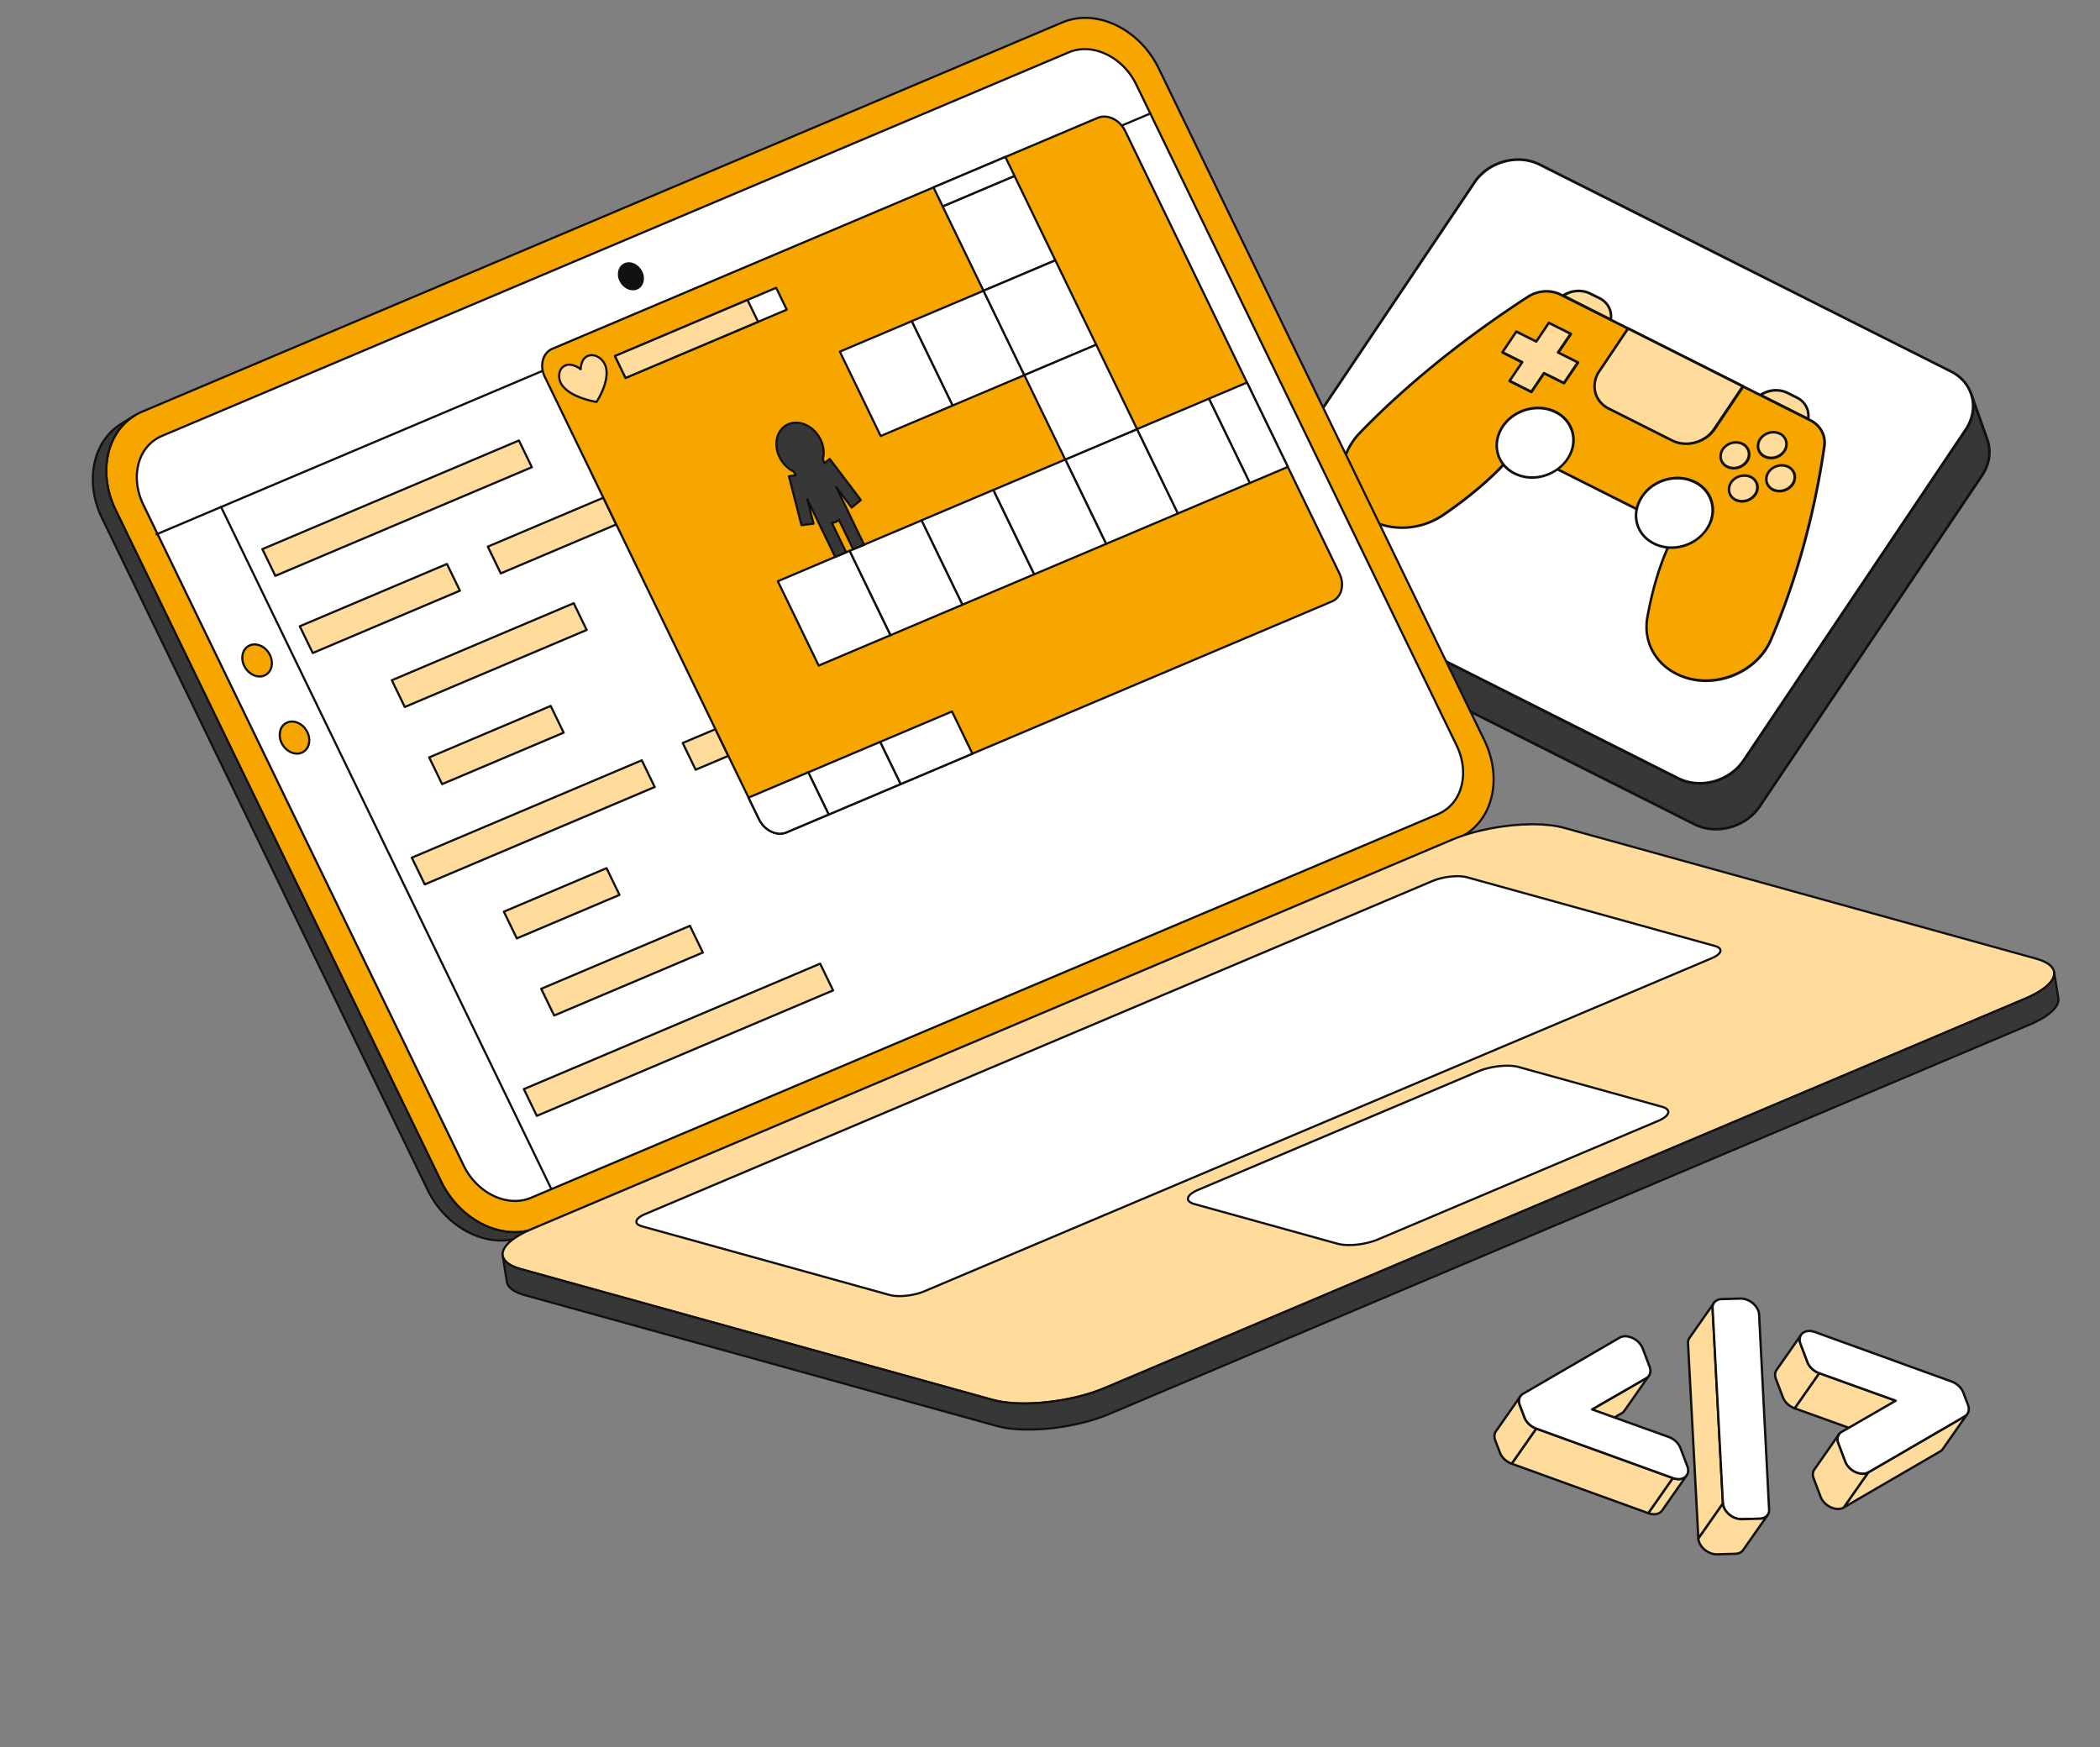
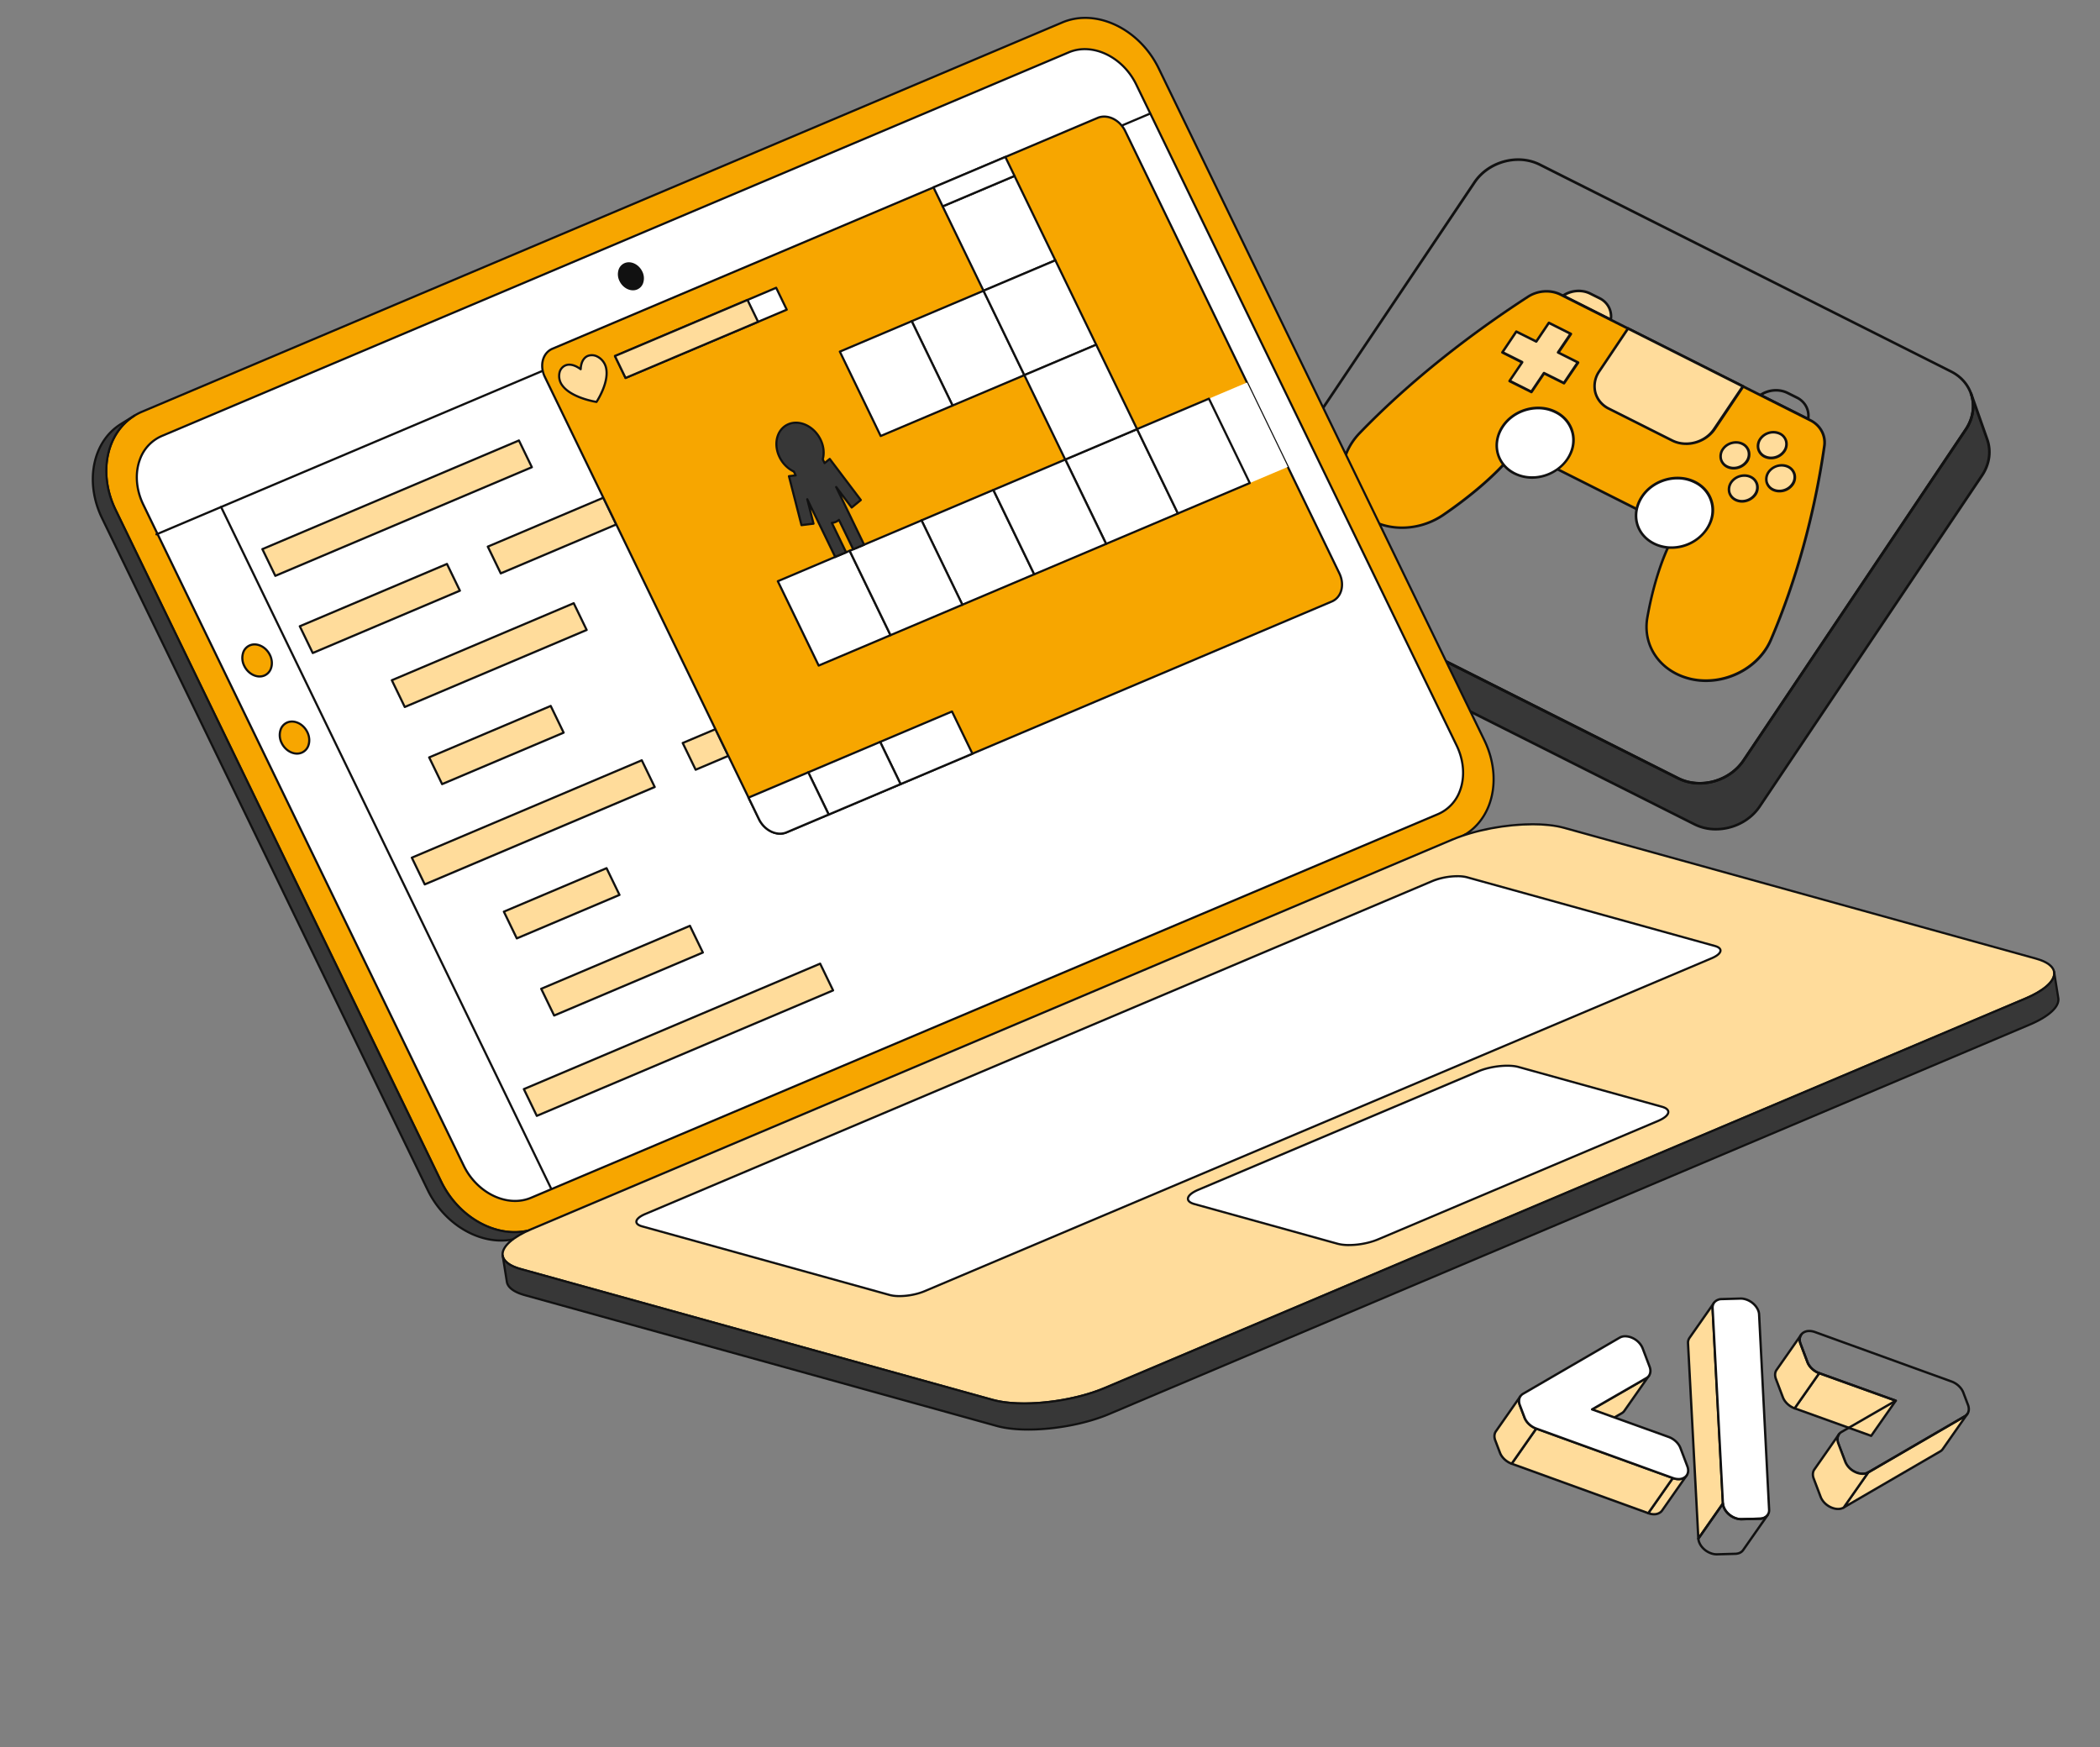
<svg xmlns="http://www.w3.org/2000/svg" width="125" height="104" fill="none">
  <rect width="100%" height="100%" fill="#808080" stroke="none" />
  <g clip-path="url(#a)">
    <path fill="#373737" d="m118.286 26.16-.965-2.736c.237.67.15 1.451-.316 2.145l-13.224 19.703c-.839 1.247-2.579 1.72-3.9 1.057L75.403 34.01a2.32 2.32 0 0 1-1.179-1.31l.965 2.738a2.32 2.32 0 0 0 1.179 1.309l24.478 12.32c1.313.663 3.061.19 3.9-1.057l13.224-19.695c.466-.694.553-1.475.316-2.153Z" />
    <path fill="#111" d="M102.135 49.439a2.85 2.85 0 0 1-1.321-.308L76.335 36.819a2.41 2.41 0 0 1-1.218-1.357l-.965-2.737c-.015-.04.008-.087.048-.103.04-.015.087.008.103.048.19.544.593.994 1.139 1.262L99.92 46.26c1.281.647 2.982.181 3.797-1.033l13.224-19.695c.435-.647.545-1.397.308-2.075-.016-.04.008-.087.047-.102.04-.016.087.007.103.047l.965 2.737c.253.726.135 1.53-.324 2.216L104.808 48.05c-.593.884-1.637 1.389-2.673 1.389ZM74.579 33.466l.689 1.949c.19.544.593.993 1.138 1.262l24.479 12.32c1.281.647 2.982.181 3.796-1.033l13.224-19.695c.435-.647.546-1.397.309-2.075l-.688-1.94a2.597 2.597 0 0 1-.451 1.364l-13.232 19.695c-.854 1.278-2.649 1.76-3.994 1.081L75.37 34.082a2.542 2.542 0 0 1-.79-.616Z" />
-     <path fill="#fff" d="M116.143 22.122c1.313.662 1.7 2.208.87 3.455l-13.232 19.695c-.838 1.246-2.578 1.72-3.9 1.057l-24.478-12.32c-1.313-.663-1.7-2.21-.87-3.455l13.232-19.696c.838-1.246 2.579-1.719 3.9-1.056l24.478 12.32Z" />
    <path fill="#111" d="M101.171 46.708a2.85 2.85 0 0 1-1.32-.308L75.37 34.08c-.648-.323-1.099-.867-1.273-1.53-.182-.678-.047-1.404.38-2.035l13.224-19.703c.854-1.278 2.65-1.76 3.994-1.08l24.479 12.32c.648.323 1.099.867 1.273 1.53.182.678.047 1.404-.38 2.035l-13.224 19.695c-.593.883-1.637 1.396-2.673 1.396ZM90.375 9.581c-.98 0-1.977.482-2.539 1.318L74.605 30.602c-.396.591-.523 1.27-.356 1.909a2.231 2.231 0 0 0 1.194 1.427l24.478 12.32c1.282.647 2.982.182 3.797-1.033l13.224-19.695c.395-.592.522-1.27.356-1.909-.166-.615-.586-1.128-1.195-1.435L91.625 9.873a2.768 2.768 0 0 0-1.25-.292Z" />
    <path fill="#FFDC9B" d="m95.208 17.753-.554-.276c-.514-.26-1.147-.19-1.621.134l2.847 1.428a1.19 1.19 0 0 0-.672-1.286Z" />
    <path fill="#111" d="M95.882 19.11c-.015 0-.023 0-.04-.008l-2.846-1.428c-.024-.016-.04-.04-.04-.063 0-.032.008-.055.032-.07.514-.348 1.178-.395 1.7-.135l.554.276c.53.268.806.805.712 1.365-.008.023-.016.047-.04.055-.008.008-.024.008-.032.008Zm-2.68-1.515 2.617 1.318a1.12 1.12 0 0 0-.64-1.089l-.554-.276c-.435-.22-.98-.197-1.424.047Z" />
-     <path fill="#FFDC9B" d="m106.96 23.66-.554-.277c-.514-.26-1.147-.19-1.621.134l2.847 1.428c.087-.513-.158-1.026-.672-1.286Z" />
    <path fill="#111" d="M107.63 25.026c-.015 0-.023 0-.039-.008l-2.847-1.428c-.024-.016-.04-.04-.04-.063 0-.031.008-.055.032-.07.514-.348 1.178-.395 1.7-.135l.554.276c.53.268.807.805.712 1.365-.008.023-.016.047-.04.055-.008.008-.024.008-.032.008Zm-2.681-1.515 2.618 1.318a1.12 1.12 0 0 0-.64-1.089l-.554-.276c-.435-.22-.981-.197-1.424.047Z" />
    <path fill="#F7A600" d="m107.767 25.018-14.869-7.485c-.593-.3-1.36-.253-1.953.134-3.393 2.2-6.953 4.945-9.99 8.092-1.392 1.436-1.384 3.518.008 4.749.222.197.467.363.736.497 1.265.639 2.926.528 4.223-.355 1.29-.884 2.618-1.949 3.583-2.99.933-.915 2.175-.323 3.203.268l4.73 2.383c.91.41 2.412.977 1.858 2.279-.569 1.246-.98 2.768-1.225 4.172-.246 1.412.466 2.714 1.732 3.353.261.134.553.236.862.307 1.93.442 4.026-.591 4.777-2.342 1.653-3.85 2.649-7.88 3.179-11.524.072-.639-.253-1.238-.854-1.538Z" />
    <path fill="#111" d="M101.552 40.603a3.985 3.985 0 0 1-1.795-.418c-1.329-.67-2.025-2.02-1.772-3.439.277-1.554.712-3.045 1.234-4.196.49-1.152-.751-1.704-1.66-2.098-.056-.024-.104-.048-.16-.071l-4.729-2.382c-1.115-.647-2.254-1.128-3.116-.284-.886.954-2.167 2.027-3.59 2.997-1.298.884-2.982 1.025-4.303.363a3.478 3.478 0 0 1-.752-.505 3.142 3.142 0 0 1-1.075-2.24c-.04-.946.34-1.877 1.06-2.619 2.752-2.847 6.216-5.647 10.005-8.1.617-.402 1.415-.458 2.032-.142l14.869 7.485c.625.316.973.954.87 1.625-.585 4.07-1.692 8.061-3.187 11.54-.633 1.498-2.262 2.484-3.931 2.484ZM90.638 27.107c.672 0 1.392.348 2.103.758l4.722 2.374.15.07c.918.403 2.294 1.018 1.74 2.312-.521 1.136-.956 2.61-1.225 4.157-.238 1.348.427 2.634 1.692 3.265.261.134.546.229.838.3 1.891.426 3.947-.584 4.683-2.296 1.487-3.47 2.586-7.445 3.171-11.5.087-.599-.221-1.175-.791-1.459l-14.869-7.485c-.57-.284-1.313-.237-1.874.134-3.78 2.453-7.237 5.245-9.981 8.085-.689.71-1.052 1.601-1.013 2.508.032.82.396 1.578 1.02 2.13.214.189.451.355.72.48 1.266.64 2.895.506 4.144-.354 1.416-.97 2.682-2.027 3.568-2.982.371-.355.775-.497 1.202-.497Z" />
    <path fill="#fff" d="M92.596 24.53c-1.068-.537-2.475-.15-3.148.85-.506.758-.458 1.65.056 2.28.166.206.387.387.648.513.807.41 1.82.284 2.555-.244.23-.166.435-.371.593-.608.672-1.002.356-2.256-.704-2.792Z" />
    <path fill="#111" d="M91.197 28.503a2.43 2.43 0 0 1-1.083-.253 1.964 1.964 0 0 1-.673-.536c-.545-.67-.57-1.601-.055-2.374.696-1.041 2.16-1.436 3.25-.883.53.268.894.71 1.037 1.246.15.552.04 1.143-.309 1.656a2.464 2.464 0 0 1-.617.631 2.644 2.644 0 0 1-1.55.513Zm.356-4.133c-.79 0-1.59.386-2.04 1.065-.475.71-.46 1.561.047 2.184.166.206.38.371.625.497.767.387 1.732.292 2.475-.236.23-.166.427-.363.578-.592.316-.473.419-1.017.284-1.53a1.8 1.8 0 0 0-.957-1.151 2.192 2.192 0 0 0-1.012-.237Z" />
    <path fill="#fff" d="M100.894 28.709c-1.068-.537-2.476-.15-3.148.852a2.058 2.058 0 0 0-.316.749c-.166.812.205 1.633 1.02 2.043.261.134.546.205.838.236.878.071 1.804-.33 2.31-1.088.672-1.01.356-2.256-.704-2.792Z" />
    <path fill="#111" d="M99.492 32.675c-.071 0-.142 0-.214-.008a2.349 2.349 0 0 1-.87-.245c-.822-.418-1.241-1.246-1.06-2.13.056-.275.167-.536.333-.78.696-1.041 2.159-1.436 3.25-.884.53.269.894.71 1.037 1.247.15.552.039 1.143-.309 1.656a2.626 2.626 0 0 1-2.167 1.144Zm.356-4.133c-.791 0-1.59.386-2.04 1.064-.15.23-.254.474-.31.726-.165.805.222 1.578.982 1.956.245.127.522.198.806.229.878.071 1.764-.34 2.239-1.057.316-.473.419-1.017.284-1.53a1.796 1.796 0 0 0-.957-1.152 2.21 2.21 0 0 0-1.004-.236Z" />
    <path fill="#FFDC9B" d="m92.74 20.98.752-1.12-1.305-.655-.752 1.112-1.186-.591-.83 1.238 1.186.6-.752 1.112 1.306.662.75-1.12 1.18.592.838-1.239-1.187-.591Z" />
    <path fill="#111" d="M91.16 23.415c-.017 0-.025 0-.032-.008l-1.305-.654c-.024-.008-.032-.032-.04-.048-.008-.015 0-.047.008-.063l.704-1.04-1.1-.553c-.023-.008-.031-.032-.04-.047-.007-.016 0-.048.009-.063l.83-1.239c.024-.031.063-.047.103-.023l1.123.56.712-1.057c.024-.032.063-.048.103-.024l1.305.655c.023.008.031.031.04.047.007.016 0 .047-.009.063l-.704 1.041 1.1.552c.023.008.031.032.04.048.007.015 0 .047-.009.063l-.838 1.23c-.024.032-.063.047-.103.024l-1.123-.56-.712 1.057c-.015.023-.04.04-.063.04Zm-1.195-.773 1.162.584.712-1.057c.024-.032.064-.047.103-.024l1.123.56.744-1.104-1.1-.552c-.023-.008-.031-.032-.04-.047-.007-.016 0-.048.009-.063l.704-1.042-1.163-.583-.712 1.057c-.024.031-.063.047-.103.023l-1.123-.56-.743 1.105 1.1.552c.023.008.03.031.039.047.007.016 0 .047-.008.063l-.704 1.041Z" />
    <path fill="#FFDC9B" d="M105.949 25.821c-.395-.197-.917-.055-1.17.316a.699.699 0 0 0 .261 1.041c.395.197.917.055 1.17-.316.245-.378.135-.843-.261-1.04Z" />
    <path fill="#111" d="M105.42 27.344a.962.962 0 0 1-.42-.095.783.783 0 0 1-.411-.496.808.808 0 0 1 .119-.655c.277-.41.846-.56 1.273-.347a.777.777 0 0 1 .411.497.807.807 0 0 1-.118.654 1.03 1.03 0 0 1-.854.442Zm.142-1.538a.875.875 0 0 0-.72.37.681.681 0 0 0-.103.53.635.635 0 0 0 .333.394c.363.181.838.047 1.067-.292a.642.642 0 0 0 .103-.529.607.607 0 0 0-.332-.394.895.895 0 0 0-.348-.079Z" />
    <path fill="#FFDC9B" d="M104.213 28.394c-.395-.198-.917-.056-1.17.315a.699.699 0 0 0 .261 1.041c.395.197.917.055 1.17-.315a.698.698 0 0 0-.261-1.041Z" />
    <path fill="#111" d="M103.695 29.924a.954.954 0 0 1-.419-.095.781.781 0 0 1-.412-.496.808.808 0 0 1 .119-.655c.277-.41.846-.56 1.273-.347a.781.781 0 0 1 .412.497.812.812 0 0 1-.119.655c-.198.276-.53.441-.854.441Zm.134-1.538a.876.876 0 0 0-.72.37.677.677 0 0 0-.102.53.63.63 0 0 0 .332.394c.364.181.838.047 1.068-.292a.645.645 0 0 0 .102-.529.607.607 0 0 0-.332-.394.75.75 0 0 0-.348-.079Z" />
    <path fill="#FFDC9B" d="M106.44 27.794c-.395-.197-.917-.055-1.171.316a.7.7 0 0 0 .261 1.04c.396.206.918.056 1.171-.315.253-.379.134-.844-.261-1.041Z" />
    <path fill="#111" d="M105.918 29.315a.962.962 0 0 1-.42-.094.783.783 0 0 1-.411-.497.813.813 0 0 1 .119-.655c.277-.402.846-.56 1.273-.347a.777.777 0 0 1 .411.497.807.807 0 0 1-.118.654 1.03 1.03 0 0 1-.854.442Zm.134-1.538a.876.876 0 0 0-.72.37.676.676 0 0 0-.102.53.63.63 0 0 0 .332.394c.364.181.838.047 1.067-.292a.642.642 0 0 0 .103-.529.607.607 0 0 0-.332-.394.834.834 0 0 0-.348-.079Z" />
    <path fill="#FFDC9B" d="M103.715 26.42c-.395-.196-.917-.054-1.17.316a.699.699 0 0 0 .261 1.042c.395.197.917.055 1.17-.316.254-.378.135-.844-.261-1.041Z" />
    <path fill="#111" d="M103.197 27.951a.954.954 0 0 1-.419-.094.782.782 0 0 1-.412-.497.813.813 0 0 1 .119-.655c.277-.41.846-.56 1.273-.347a.782.782 0 0 1 .412.497.811.811 0 0 1-.119.655 1.05 1.05 0 0 1-.854.441Zm.134-1.538a.876.876 0 0 0-.72.371.676.676 0 0 0-.102.529.611.611 0 0 0 .332.394c.364.181.838.047 1.068-.292a.645.645 0 0 0 .102-.528.607.607 0 0 0-.332-.395.728.728 0 0 0-.348-.079Z" />
    <path fill="#FFDC9B" d="m103.759 23-6.85-3.447-1.708 2.547c-.537.805-.284 1.799.562 2.225l3.78 1.9c.847.426 1.97.119 2.508-.678L103.759 23Z" />
    <path fill="#111" d="M100.371 26.492c-.3 0-.593-.063-.862-.197l-3.78-1.901a1.574 1.574 0 0 1-.839-1.002 1.62 1.62 0 0 1 .245-1.333l1.709-2.547c.023-.032.063-.048.103-.024l6.849 3.447c.023.008.031.031.039.047s0 .047-.008.063l-1.708 2.548c-.395.568-1.076.9-1.748.9Zm-3.44-6.838-1.67 2.484a1.48 1.48 0 0 0-.228 1.207c.102.387.371.71.75.907l3.781 1.9c.807.411 1.891.12 2.405-.654l1.661-2.469-6.7-3.375Z" />
  </g>
  <path fill="#F7A600" d="M63.238 1.334c2.02-.854 4.588.374 5.737 2.744l19.381 39.99c1.148 2.368.443 4.982-1.578 5.837L31.994 73.082c-2.02.854-4.589-.375-5.737-2.744L6.876 30.348c-1.149-2.37-.442-4.983 1.577-5.837L63.238 1.334Z" />
  <path fill="#111" d="M30.633 73.416c-1.723 0-3.525-1.17-4.435-3.05L6.816 30.376c-.627-1.294-.73-2.72-.28-3.91.35-.931 1.022-1.646 1.891-2.014L63.211 1.276c2.048-.867 4.659.378 5.82 2.774l19.381 39.99c.628 1.294.73 2.72.281 3.91-.35.931-1.022 1.646-1.891 2.014L32.017 73.14a3.536 3.536 0 0 1-1.384.275ZM64.597 1.128a3.412 3.412 0 0 0-1.335.265L8.477 24.57c-.836.354-1.483 1.043-1.822 1.941-.436 1.158-.335 2.546.277 3.81l19.381 39.99c1.132 2.335 3.669 3.552 5.654 2.712l54.785-23.177c.836-.353 1.483-1.043 1.822-1.941.436-1.158.335-2.546-.277-3.81L68.916 4.105c-.89-1.833-2.644-2.978-4.319-2.978Z" />
  <path fill="#fff" d="M63.623 3.114 9.634 25.954c-1.412.597-1.907 2.425-1.104 4.084L27.6 69.385c.803 1.657 2.6 2.515 4.013 1.918l53.989-22.84c1.413-.598 1.907-2.426 1.104-4.083L67.636 5.033c-.804-1.658-2.6-2.517-4.013-1.919" />
  <path fill="#111" d="M30.66 71.556c-1.212 0-2.48-.822-3.12-2.143L8.47 30.066c-.44-.91-.512-1.913-.197-2.75a2.447 2.447 0 0 1 1.334-1.42l53.989-22.84c1.441-.61 3.279.265 4.096 1.95l19.07 39.347c.44.91.513 1.912.197 2.749a2.45 2.45 0 0 1-1.334 1.42l-53.989 22.84c-.309.13-.64.196-.976.194ZM63.646 3.173 9.657 26.013a2.329 2.329 0 0 0-1.263 1.347c-.304.805-.233 1.771.193 2.65l19.07 39.347c.787 1.624 2.55 2.47 3.93 1.887l53.988-22.84a2.332 2.332 0 0 0 1.264-1.347c.304-.805.233-1.77-.192-2.649L67.577 5.061c-.788-1.624-2.551-2.471-3.931-1.888Z" />
  <path fill="#111" d="M37.204 15.722c-.34.144-.46.585-.265.987.194.4.627.607.968.463.34-.145.461-.586.267-.986-.194-.402-.629-.609-.97-.464" />
  <path fill="#111" d="M37.676 17.282c-.311 0-.635-.209-.798-.545a.9.9 0 0 1-.05-.703.639.639 0 0 1 .349-.37c.372-.157.844.065 1.053.495a.896.896 0 0 1 .049.701.632.632 0 0 1-.603.422Zm-.243-1.542a.506.506 0 0 0-.484.338.772.772 0 0 0 .045.604c.179.369.576.563.885.432a.514.514 0 0 0 .28-.299.77.77 0 0 0-.045-.6c-.141-.292-.418-.475-.681-.475Z" />
  <path fill="#373737" d="M86.776 49.904 31.99 73.081c-2.02.854-4.589-.375-5.737-2.744L6.873 30.348c-1.058-2.182-.542-4.57 1.122-5.602l-.803.498c-1.664 1.032-2.18 3.42-1.122 5.602l19.381 39.99c1.148 2.368 3.718 3.597 5.737 2.743l54.785-23.177c.158-.066.31-.145.456-.236l.803-.497c-.146.09-.298.169-.456.235Z" />
  <path fill="#111" d="M29.832 73.913c-1.723 0-3.524-1.171-4.435-3.05L6.015 30.873c-1.056-2.18-.564-4.623 1.146-5.684l.803-.498a.064.064 0 0 1 .088.02.064.064 0 0 1-.02.089c-1.654 1.026-2.126 3.399-1.098 5.52l19.381 39.99c1.132 2.335 3.668 3.552 5.654 2.712l54.785-23.177c.154-.065.304-.143.447-.231a.064.064 0 0 1 .096.069.064.064 0 0 1-.028.04l-.004.002-.8.496a3.394 3.394 0 0 1-.464.24L31.216 73.638a3.539 3.539 0 0 1-1.384.275ZM7.255 25.283l-.025.015c-1.654 1.026-2.126 3.399-1.098 5.52l19.381 39.99c1.132 2.335 3.669 3.552 5.654 2.712l54.785-23.177a3.31 3.31 0 0 0 .308-.15L32.019 73.14c-2.047.866-4.658-.379-5.82-2.775L6.82 30.375c-.892-1.84-.68-3.867.435-5.093Z" />
  <path fill="#FFDC9B" d="M86.426 49.99c2.019-.855 5.007-1.174 6.672-.712l28.098 7.788c1.665.462 1.377 1.528-.642 2.383L65.769 82.626c-2.019.854-5.007 1.173-6.672.711L31 75.55c-1.665-.462-1.377-1.529.642-2.383L86.426 49.99Z" />
  <path fill="#111" d="M60.959 83.614c-.71 0-1.36-.069-1.88-.213l-28.1-7.788c-.899-.25-1.11-.63-1.127-.905-.035-.528.608-1.11 1.762-1.599L86.4 49.933c2.028-.858 5.04-1.178 6.714-.714l28.099 7.788c.899.25 1.11.63 1.128.905.034.527-.608 1.11-1.763 1.598L65.793 82.687c-1.398.591-3.262.927-4.834.927Zm30.27-34.481c-1.553 0-3.397.332-4.78.917L31.664 73.227c-1.085.46-1.714 1.01-1.684 1.472.021.331.389.612 1.034.79l28.099 7.789c1.65.457 4.624.14 6.63-.709l54.784-23.177c1.085-.459 1.715-1.009 1.684-1.472-.021-.33-.388-.611-1.034-.79l-28.098-7.788c-.512-.142-1.151-.21-1.85-.21Z" />
  <path fill="#fff" d="M85.272 52.446 38.409 72.271c-.622.263-.71.592-.198.734l14.75 4.088c.513.142 1.432.044 2.054-.22l46.862-19.824c.622-.263.711-.591.198-.733l-14.75-4.089c-.513-.142-1.431-.044-2.053.22" />
  <path fill="#111" d="M53.535 77.22a2.268 2.268 0 0 1-.59-.066l-14.749-4.089c-.302-.084-.373-.22-.38-.318-.012-.185.19-.376.57-.536l46.862-19.825c.632-.267 1.572-.367 2.096-.222l14.75 4.088c.302.084.373.22.38.319.012.185-.191.375-.57.535L55.042 76.931a4.14 4.14 0 0 1-1.508.29ZM86.75 52.225a3.99 3.99 0 0 0-1.452.279L38.436 72.329c-.372.157-.498.315-.492.41.006.08.11.154.287.203l14.75 4.089c.499.138 1.401.04 2.011-.217l46.862-19.825c.372-.158.498-.315.492-.41-.005-.08-.11-.154-.286-.203l-14.75-4.088a2.157 2.157 0 0 0-.56-.063Z" />
  <path fill="#fff" d="m88.008 63.768-16.686 7.059c-.718.304-.82.684-.227.848l8.532 2.365c.593.165 1.656.052 2.375-.253l16.686-7.059c.719-.304.821-.684.229-.848l-8.533-2.365c-.593-.165-1.657-.051-2.376.253" />
  <path fill="#111" d="M80.291 74.182a2.617 2.617 0 0 1-.679-.077L71.08 71.74c-.345-.096-.426-.248-.433-.36-.014-.209.218-.425.652-.609l16.686-7.06c.73-.308 1.814-.422 2.418-.255l8.533 2.365c.343.095.424.248.431.36.014.208-.218.425-.652.609L82.03 73.849a4.771 4.771 0 0 1-1.737.333Zm7.745-10.352-16.687 7.059c-.434.184-.581.37-.574.483.006.099.127.186.339.245l8.533 2.365c.58.16 1.626.048 2.332-.25l16.686-7.06c.435-.184.582-.37.575-.483-.007-.1-.127-.186-.338-.244l-8.533-2.366c-.58-.16-1.627-.048-2.334.25Z" />
  <path fill="#373737" d="m122.516 59.418-.247-1.555c.077.488-.511 1.075-1.718 1.586L65.766 82.625c-2.02.855-5.007 1.173-6.672.712l-28.098-7.789c-.67-.185-1.024-.469-1.076-.797l.247 1.555c.053.328.406.612 1.076.797l28.098 7.788c1.665.462 4.653.143 6.672-.711l54.785-23.177c1.207-.51 1.795-1.097 1.718-1.585Z" />
  <path fill="#111" d="M61.207 85.165c-.71 0-1.36-.068-1.88-.212l-28.1-7.789c-.675-.187-1.063-.48-1.121-.849l-.247-1.551v-.004a.063.063 0 0 1 .011-.047.063.063 0 0 1 .042-.026.064.064 0 0 1 .048.012.064.064 0 0 1 .026.042c.049.31.414.575 1.029.745l28.098 7.789c1.65.457 4.625.14 6.63-.71l54.785-23.176c1.126-.476 1.754-1.043 1.679-1.516a.063.063 0 0 1 .012-.048.065.065 0 0 1 .041-.025.065.065 0 0 1 .074.053l.247 1.555c.086.542-.554 1.145-1.756 1.654L66.04 84.238c-1.397.591-3.261.927-4.833.927Zm-31.16-10.039.186 1.17c.05.31.415.575 1.03.745l28.098 7.788c1.65.458 4.624.14 6.63-.708l54.784-23.177c1.127-.477 1.755-1.044 1.679-1.516l-.185-1.168c-.196.425-.784.863-1.691 1.247L65.793 82.684c-2.028.858-5.04 1.178-6.714.714L30.98 75.61c-.433-.12-.748-.284-.933-.484Z" />
  <g clip-path="url(#b)">
    <path fill="#111" d="M9.312 31.874a.064.064 0 0 1-.025-.123L68.432 6.703a.064.064 0 0 1 .083.083.064.064 0 0 1-.033.035L9.337 31.87a.063.063 0 0 1-.025.005Z" />
    <path fill="#111" d="M32.805 70.819a.064.064 0 0 1-.058-.036L13.102 30.208a.064.064 0 0 1 .116-.056l19.644 40.575a.064.064 0 0 1-.057.092Z" />
    <path fill="#FFDC9B" d="m30.89 26.22-15.27 6.468.77 1.59 15.27-6.467-.77-1.59Z" />
    <path fill="#111" d="M16.388 34.344a.064.064 0 0 1-.058-.036l-.77-1.59a.064.064 0 0 1 .011-.073.066.066 0 0 1 .022-.015l15.27-6.467a.064.064 0 0 1 .083.031l.77 1.591a.064.064 0 0 1-.01.072.064.064 0 0 1-.022.015l-15.271 6.467a.063.063 0 0 1-.025.005Zm-.683-1.622.714 1.475 15.153-6.417-.714-1.475-15.153 6.417Z" />
    <path fill="#FFDC9B" d="M34.149 35.91 23.32 40.495l.771 1.592 10.828-4.585-.771-1.592Z" />
    <path fill="#111" d="M24.094 42.15a.064.064 0 0 1-.058-.035l-.77-1.592a.063.063 0 0 1 .033-.087l10.826-4.585a.064.064 0 0 1 .083.03l.77 1.593a.064.064 0 0 1-.01.072.066.066 0 0 1-.022.015l-10.827 4.585a.063.063 0 0 1-.025.005Zm-.684-1.622.715 1.476 10.709-4.535-.715-1.477-10.709 4.536Z" />
    <path fill="#FFDC9B" d="m32.778 42.023-7.234 3.064.77 1.59 7.234-3.063-.77-1.59Z" />
    <path fill="#111" d="M26.316 46.743a.063.063 0 0 1-.058-.036l-.77-1.59a.063.063 0 0 1 .011-.072.064.064 0 0 1 .022-.015l7.234-3.064a.064.064 0 0 1 .083.031l.77 1.59a.065.065 0 0 1 .002.051.063.063 0 0 1-.035.037l-7.234 3.063a.063.063 0 0 1-.025.005Zm-.683-1.622.714 1.475 7.116-3.013-.714-1.475-7.116 3.013Z" />
    <path fill="#FFDC9B" d="m26.603 33.57-8.76 3.71.77 1.592 8.761-3.71-.77-1.592Z" />
    <path fill="#111" d="M18.615 38.938a.065.065 0 0 1-.057-.036l-.771-1.592a.065.065 0 0 1-.003-.05.063.063 0 0 1 .035-.037l8.76-3.71a.064.064 0 0 1 .084.031l.77 1.592a.065.065 0 0 1 .003.05.064.064 0 0 1-.035.037l-8.76 3.71a.065.065 0 0 1-.026.005Zm-.683-1.624.714 1.477 8.642-3.66-.714-1.476-8.643 3.66Z" />
    <path fill="#FFDC9B" d="m35.914 29.629-6.876 2.912.77 1.592 6.877-2.912-.77-1.592Z" />
    <path fill="#111" d="M29.807 34.197a.064.064 0 0 1-.058-.036l-.771-1.592a.065.065 0 0 1-.002-.05.064.064 0 0 1 .035-.037l6.877-2.912a.065.065 0 0 1 .083.03l.77 1.593a.064.064 0 0 1-.011.072.064.064 0 0 1-.021.014l-6.877 2.913a.065.065 0 0 1-.025.005Zm-.684-1.624.715 1.477 6.758-2.862-.714-1.477-6.759 2.862Z" />
    <path fill="#FFDC9B" d="m36.106 51.684-6.113 2.588.77 1.591 6.113-2.589-.77-1.59Z" />
    <path fill="#111" d="M30.762 55.927a.064.064 0 0 1-.058-.036l-.77-1.591a.064.064 0 0 1 .012-.072.065.065 0 0 1 .02-.015l6.114-2.589a.064.064 0 0 1 .082.031l.77 1.591a.064.064 0 0 1-.01.072.064.064 0 0 1-.022.015l-6.113 2.589a.063.063 0 0 1-.025.005Zm-.683-1.623.714 1.476 5.995-2.539-.715-1.475-5.994 2.538Z" />
    <path fill="#FFDC9B" d="m41.069 55.115-8.853 3.75.77 1.59 8.853-3.749-.77-1.59Z" />
    <path fill="#111" d="M32.985 60.518a.064.064 0 0 1-.058-.036l-.77-1.59a.063.063 0 0 1 .011-.072.064.064 0 0 1 .021-.015l8.853-3.75a.064.064 0 0 1 .083.032l.77 1.59a.064.064 0 0 1-.012.073.064.064 0 0 1-.02.014l-8.853 3.75a.063.063 0 0 1-.025.004Zm-.683-1.622.714 1.476 8.734-3.7-.714-1.474-8.734 3.698Z" />
    <path fill="#FFDC9B" d="m38.203 45.262-13.688 5.796.77 1.591 13.688-5.797-.77-1.59Z" />
    <path fill="#111" d="M25.283 52.713a.064.064 0 0 1-.058-.036l-.77-1.591a.065.065 0 0 1-.002-.05.063.063 0 0 1 .035-.037l13.688-5.797a.064.064 0 0 1 .083.031l.77 1.591a.063.063 0 0 1-.011.072.065.065 0 0 1-.021.015l-13.689 5.797a.063.063 0 0 1-.025.005ZM24.6 51.09l.714 1.475 13.57-5.747-.714-1.475-13.57 5.747Z" />
    <path fill="#FFDC9B" d="m42.585 43.404-1.95.826.77 1.59 1.95-.825-.77-1.59Z" />
    <path fill="#111" d="M41.407 45.886a.065.065 0 0 1-.057-.036l-.77-1.59a.064.064 0 0 1 .032-.088l1.95-.825a.064.064 0 0 1 .082.031l.77 1.59a.064.064 0 0 1-.011.073.065.065 0 0 1-.021.014l-1.95.826a.065.065 0 0 1-.025.005Zm-.682-1.622.714 1.475 1.83-.775-.714-1.475-1.83.775Z" />
    <path fill="#FFDC9B" d="m48.82 57.365-17.637 7.469.771 1.592 17.636-7.469-.77-1.592Z" />
    <path fill="#111" d="M31.953 66.492a.064.064 0 0 1-.058-.037l-.771-1.592a.065.065 0 0 1-.002-.05.064.064 0 0 1 .035-.037l17.636-7.468a.064.064 0 0 1 .083.03l.77 1.593a.064.064 0 0 1-.011.072.064.064 0 0 1-.021.015l-17.636 7.468a.063.063 0 0 1-.025.005Zm-.684-1.624.715 1.477 17.518-7.419-.715-1.476-17.518 7.418Z" />
    <path fill="#F7A600" d="M14.87 38.416c-.421.179-.57.726-.33 1.221.24.496.778.753 1.2.574.421-.178.57-.725.33-1.221-.24-.495-.778-.753-1.2-.574Z" />
    <path fill="#111" d="M15.455 40.335c-.38 0-.775-.256-.974-.667a1.098 1.098 0 0 1-.06-.858.777.777 0 0 1 .423-.45c.452-.191 1.027.08 1.281.605.137.283.16.596.06.858a.778.778 0 0 1-.422.45.788.788 0 0 1-.308.062Zm-.301-1.909a.65.65 0 0 0-.613.43.969.969 0 0 0 .056.756c.225.465.725.709 1.116.543a.65.65 0 0 0 .353-.377.969.969 0 0 0-.056-.757c-.178-.366-.526-.595-.856-.595Z" />
    <path fill="#F7A600" d="M17.093 43.01c-.422.179-.57.726-.33 1.221.24.496.778.753 1.2.574.421-.179.569-.726.33-1.221-.24-.496-.778-.753-1.2-.574Z" />
    <path fill="#111" d="M17.681 44.926c-.379 0-.774-.255-.973-.666a1.098 1.098 0 0 1-.06-.858.777.777 0 0 1 .422-.45c.453-.191 1.027.08 1.282.605.137.283.159.596.06.858a.777.777 0 0 1-.73.511Zm-.3-1.908a.65.65 0 0 0-.613.43.97.97 0 0 0 .055.756c.225.465.726.709 1.116.543a.65.65 0 0 0 .353-.377.97.97 0 0 0-.056-.757c-.177-.366-.525-.595-.855-.595Z" />
    <path fill="#F7A600" d="M79.727 34.13 66.98 7.805a1.651 1.651 0 0 0-.329-.458c-.372-.365-.888-.511-1.318-.33L32.884 20.76c-.428.182-.65.641-.603 1.143a1.592 1.592 0 0 0 .151.533l12.746 26.326c.33.68 1.068 1.034 1.646.789l32.45-13.742c.58-.245.782-.997.453-1.678Z" />
    <path fill="#111" d="M46.434 49.693c-.512 0-1.046-.346-1.315-.903L32.373 22.465a1.66 1.66 0 0 1-.157-.555c-.052-.547.2-1.021.642-1.209L65.308 6.96c.44-.187.984-.052 1.387.342a1.694 1.694 0 0 1 .342.476l12.746 26.326c.185.383.215.806.082 1.16-.105.279-.307.494-.568.604L46.847 49.61c-.13.055-.271.083-.413.083Zm19.29-42.688a.936.936 0 0 0-.366.073L32.908 20.82c-.389.164-.61.587-.565 1.078a1.44 1.44 0 0 0 .145.51l12.746 26.326c.315.65 1.016.99 1.563.758l32.45-13.742a.917.917 0 0 0 .498-.532c.12-.32.093-.707-.078-1.059L66.921 7.834a1.587 1.587 0 0 0-.315-.44c-.258-.253-.578-.389-.882-.389Z" />
    <path fill="#fff" d="m46.199 17.133-9.596 4.063.631 1.302 9.595-4.063-.63-1.302Z" />
    <path fill="#111" d="M37.236 22.562a.064.064 0 0 1-.058-.036l-.63-1.302a.065.065 0 0 1-.003-.05.063.063 0 0 1 .035-.037l9.595-4.064a.064.064 0 0 1 .083.032l.63 1.302a.064.064 0 0 1-.01.072.065.065 0 0 1-.022.015l-9.595 4.063a.063.063 0 0 1-.025.005Zm-.543-1.334.574 1.187 9.477-4.013-.575-1.187-9.476 4.014Z" />
    <path fill="#FFDC9B" d="m44.496 17.855-7.889 3.341.63 1.303 7.89-3.341-.63-1.303Z" />
    <path fill="#111" d="M37.236 22.562a.064.064 0 0 1-.058-.036l-.63-1.302a.063.063 0 0 1 .011-.072.064.064 0 0 1 .021-.015l7.89-3.34a.064.064 0 0 1 .082.03l.63 1.302a.063.063 0 0 1-.011.072.064.064 0 0 1-.02.015l-7.89 3.341a.064.064 0 0 1-.025.005Zm-.543-1.333.574 1.187 7.77-3.291-.574-1.187-7.77 3.29Z" />
    <path fill="#FFDC9B" d="M34.983 21.188c-.225.096-.4.345-.421.79-.372-.279-.688-.32-.913-.225-.392.167-.51.748-.174 1.2.556.75 2.03.973 2.03.973s.792-1.183.558-2.069c-.142-.534-.687-.835-1.08-.669Z" />
    <path fill="#111" d="M35.506 23.991h-.01c-.06-.01-1.506-.236-2.07-.999a.993.993 0 0 1-.18-.84.677.677 0 0 1 .38-.456c.25-.106.56-.047.883.167.055-.491.302-.67.451-.732a.752.752 0 0 1 .62.037c.264.129.468.38.547.674.239.904-.535 2.071-.568 2.12a.065.065 0 0 1-.053.029Zm-1.619-2.219a.536.536 0 0 0-.21.042.543.543 0 0 0-.307.37.865.865 0 0 0 .158.732c.483.651 1.708.898 1.947.94.125-.199.73-1.216.527-1.981a.928.928 0 0 0-.478-.592.625.625 0 0 0-.514-.034c-.229.097-.364.358-.382.734a.065.065 0 0 1-.07.06.065.065 0 0 1-.033-.012c-.227-.17-.447-.258-.638-.258Z" />
    <path fill="#fff" d="m56.664 42.355-4.277 1.812 1.217 2.512 4.276-1.81-1.216-2.514Z" />
    <path fill="#111" d="M53.606 46.743a.065.065 0 0 1-.058-.036l-1.217-2.513a.064.064 0 0 1 .012-.072.065.065 0 0 1 .021-.015l4.277-1.81a.064.064 0 0 1 .082.03l1.217 2.513a.065.065 0 0 1 .002.05.064.064 0 0 1-.035.037l-4.276 1.81a.065.065 0 0 1-.025.006Zm-1.13-2.544 1.16 2.397 4.159-1.761-1.16-2.397-4.159 1.76Z" />
    <path fill="#fff" d="m52.388 44.166-4.278 1.812 1.216 2.512 4.278-1.811-1.216-2.513Z" />
    <path fill="#111" d="M49.328 48.554a.063.063 0 0 1-.058-.036l-1.217-2.513a.064.064 0 0 1 .012-.072.066.066 0 0 1 .021-.015l4.278-1.811a.064.064 0 0 1 .083.03l1.216 2.513a.064.064 0 0 1-.011.073.065.065 0 0 1-.022.014l-4.277 1.812a.066.066 0 0 1-.025.005Zm-1.13-2.544 1.161 2.397 4.16-1.761-1.161-2.398-4.16 1.762Z" />
    <path fill="#fff" d="m50.577 32.787-4.276 1.811 2.432 5.023 4.276-1.811-2.432-5.023Z" />
    <path fill="#111" d="M48.73 39.686a.065.065 0 0 1-.057-.036l-2.432-5.022a.065.065 0 0 1-.002-.05.063.063 0 0 1 .035-.037l4.276-1.811a.064.064 0 0 1 .083.03l2.432 5.023a.064.064 0 0 1-.012.072.064.064 0 0 1-.02.015l-4.277 1.811a.065.065 0 0 1-.025.005Zm-2.344-5.054 2.376 4.907 4.158-1.76-2.376-4.908-4.158 1.761Z" />
    <path fill="#fff" d="m59.13 29.166-4.278 1.811L57.283 36l4.278-1.812-2.432-5.022Z" />
    <path fill="#111" d="M57.282 36.064a.065.065 0 0 1-.058-.036l-2.432-5.023a.063.063 0 0 1 .033-.087l4.277-1.811a.064.064 0 0 1 .083.03l2.432 5.023a.064.064 0 0 1-.033.087l-4.277 1.812a.063.063 0 0 1-.025.005Zm-2.345-5.054 2.376 4.907 4.16-1.762-2.377-4.907-4.159 1.762Z" />
    <path fill="#fff" d="m54.851 30.977-4.276 1.81 2.431 5.023L57.283 36l-2.432-5.023Z" />
    <path fill="#111" d="M53.008 37.876a.064.064 0 0 1-.058-.036l-2.431-5.023a.064.064 0 0 1 .011-.072.065.065 0 0 1 .021-.015l4.277-1.81a.064.064 0 0 1 .082.03l2.432 5.023a.064.064 0 0 1-.032.087l-4.277 1.81a.063.063 0 0 1-.025.006Zm-2.345-5.054 2.376 4.907 4.158-1.761-2.375-4.907-4.159 1.76Z" />
    <path fill="#fff" d="m67.683 25.543-4.277 1.811 2.432 5.023 4.277-1.811-2.432-5.023Z" />
    <path fill="#111" d="M65.84 32.442a.064.064 0 0 1-.058-.036l-2.431-5.023a.064.064 0 0 1 .011-.072.065.065 0 0 1 .021-.014l4.277-1.811a.064.064 0 0 1 .083.03l2.431 5.023a.063.063 0 0 1 .003.05.064.064 0 0 1-.035.037l-4.277 1.811a.064.064 0 0 1-.025.005Zm-2.345-5.054 2.376 4.907 4.159-1.76-2.376-4.908-4.158 1.761Z" />
    <path fill="#fff" d="m63.406 27.355-4.277 1.811 2.432 5.023 4.276-1.811-2.431-5.023Z" />
    <path fill="#111" d="M61.563 34.252a.064.064 0 0 1-.058-.036l-2.432-5.022a.063.063 0 0 1 .011-.072.064.064 0 0 1 .022-.015l4.276-1.81a.064.064 0 0 1 .083.03l2.432 5.023a.064.064 0 0 1-.012.072.065.065 0 0 1-.02.015l-4.277 1.81a.065.065 0 0 1-.025.005ZM59.218 29.2l2.376 4.907 4.158-1.761-2.376-4.907-4.158 1.76Z" />
    <path fill="#fff" d="m60.388 10.475-4.276 1.81 2.431 5.023 4.277-1.81-2.432-5.023Z" />
    <path fill="#111" d="M58.542 17.372a.063.063 0 0 1-.058-.037l-2.432-5.022a.064.064 0 0 1 .033-.087l4.276-1.81a.064.064 0 0 1 .083.03l2.432 5.023a.064.064 0 0 1-.011.072.064.064 0 0 1-.022.015l-4.276 1.81a.064.064 0 0 1-.025.006Zm-2.345-5.054 2.376 4.907 4.158-1.761-2.376-4.907-4.158 1.76Z" />
    <path fill="#fff" d="m58.542 17.309-4.276 1.81 2.432 5.023 4.276-1.81-2.432-5.023Z" />
    <path fill="#111" d="M56.7 24.206a.064.064 0 0 1-.058-.036l-2.432-5.023a.064.064 0 0 1 .011-.072.066.066 0 0 1 .022-.015l4.276-1.81a.064.064 0 0 1 .083.03l2.432 5.023a.064.064 0 0 1-.012.072.065.065 0 0 1-.02.015l-4.278 1.81a.065.065 0 0 1-.024.006Zm-2.345-5.054 2.376 4.907 4.158-1.761-2.376-4.907-4.158 1.76Z" />
    <path fill="#fff" d="m62.816 15.498-4.276 1.811 2.431 5.023 4.277-1.811-2.432-5.023Z" />
    <path fill="#111" d="M60.973 22.395a.064.064 0 0 1-.058-.036l-2.431-5.022a.063.063 0 0 1 .011-.072.064.064 0 0 1 .021-.015l4.277-1.811a.064.064 0 0 1 .083.03l2.431 5.023a.064.064 0 0 1-.032.087l-4.277 1.811a.063.063 0 0 1-.025.005Zm-2.344-5.054 2.375 4.907 4.159-1.76-2.376-4.908-4.158 1.761Z" />
    <path fill="#fff" d="m54.266 19.12-4.277 1.81 2.431 5.023 4.278-1.811-2.432-5.023Z" />
    <path fill="#111" d="M52.422 26.019a.064.064 0 0 1-.058-.036l-2.431-5.023a.063.063 0 0 1 .011-.072.064.064 0 0 1 .021-.015l4.278-1.811a.064.064 0 0 1 .083.03l2.431 5.023a.065.065 0 0 1 .003.05.064.064 0 0 1-.035.037l-4.278 1.812a.063.063 0 0 1-.025.005Zm-2.344-5.054 2.375 4.907 4.16-1.762-2.376-4.907-4.16 1.762Z" />
    <path fill="#fff" d="m59.84 9.344-4.278 1.811.547 1.13 4.277-1.812-.546-1.13Z" />
    <path fill="#111" d="M56.11 12.348a.065.065 0 0 1-.057-.036l-.547-1.13a.064.064 0 0 1 .012-.072.063.063 0 0 1 .021-.014l4.278-1.812a.064.064 0 0 1 .083.031l.546 1.13a.063.063 0 0 1-.011.072.065.065 0 0 1-.021.014l-4.278 1.812a.064.064 0 0 1-.025.005Zm-.459-1.16.491 1.013 4.16-1.761-.491-1.014-4.16 1.761Z" />
    <path fill="#fff" d="m65.248 20.52-4.277 1.81 2.433 5.024 4.276-1.81-2.432-5.024Z" />
    <path fill="#111" d="M63.406 27.42a.064.064 0 0 1-.058-.036l-2.433-5.024a.064.064 0 0 1 .012-.072.065.065 0 0 1 .021-.015l4.276-1.81a.064.064 0 0 1 .083.03l2.433 5.024a.064.064 0 0 1-.012.072.066.066 0 0 1-.021.015l-4.276 1.81a.063.063 0 0 1-.025.006Zm-2.346-5.055 2.377 4.908 4.158-1.76-2.377-4.91-4.158 1.762Z" />
    <path fill="#fff" d="m74.224 22.773-2.267.96 2.432 5.023 2.266-.96-2.431-5.023Z" />
-     <path fill="#111" d="M74.391 28.82a.064.064 0 0 1-.058-.037l-2.431-5.022a.065.065 0 0 1-.003-.05.064.064 0 0 1 .035-.037l2.267-.96a.064.064 0 0 1 .082.031l2.432 5.023a.063.063 0 0 1-.011.072.064.064 0 0 1-.022.015l-2.266.96a.063.063 0 0 1-.025.004Zm-2.345-5.055 2.376 4.907 2.148-.91-2.376-4.906-2.148.91Z" />
    <path fill="#fff" d="m71.961 23.732-4.277 1.812 2.431 5.023 4.278-1.812-2.432-5.023Z" />
    <path fill="#111" d="M70.114 30.63a.064.064 0 0 1-.058-.036l-2.431-5.023a.065.065 0 0 1-.003-.05.064.064 0 0 1 .035-.037l4.278-1.81a.064.064 0 0 1 .083.03l2.431 5.023a.063.063 0 0 1-.011.072.064.064 0 0 1-.021.015l-4.278 1.811a.063.063 0 0 1-.025.005Zm-2.345-5.054 2.376 4.907 4.16-1.761-2.376-4.907-4.16 1.761Z" />
    <path fill="#fff" d="m48.111 45.977-3.553 1.505.619 1.279c.33.68 1.067 1.034 1.646.789l2.505-1.06-1.217-2.513Z" />
    <path fill="#111" d="M46.433 49.691c-.512 0-1.046-.346-1.316-.903l-.619-1.279a.064.064 0 0 1 .012-.072.065.065 0 0 1 .02-.015l3.554-1.505a.064.064 0 0 1 .083.031l1.217 2.513a.063.063 0 0 1-.011.072.064.064 0 0 1-.022.015l-2.505 1.06c-.13.056-.271.084-.413.083Zm-1.79-2.177.59 1.219c.315.65 1.016.99 1.563.758l2.443-1.035-1.16-2.397-3.436 1.455Z" />
    <path fill="#373737" d="M46.927 25.253c-.674.285-.91 1.16-.527 1.952.193.398.506.701.856.866l.11.226-.403.05.746 2.914.717-.088-.372-1.453 1.662 3.432.649-.275-.848-1.75a.765.765 0 0 0 .423-.18l.848 1.751.648-.274-1.662-3.432.922 1.22.544-.446-1.85-2.447-.305.25-.11-.226a1.685 1.685 0 0 0-.131-1.173c-.383-.792-1.242-1.203-1.917-.917Z" />
    <path fill="#111" d="M49.714 33.217a.064.064 0 0 1-.058-.036l-1.384-2.858.214.835a.063.063 0 0 1-.01.052.062.062 0 0 1-.019.019.062.062 0 0 1-.025.009l-.717.088a.064.064 0 0 1-.07-.048l-.746-2.914a.063.063 0 0 1 .01-.052.063.063 0 0 1 .045-.027l.313-.04-.061-.125a1.904 1.904 0 0 1-.865-.886c-.215-.443-.25-.932-.095-1.341.121-.323.354-.57.655-.698.704-.298 1.601.127 2 .949.189.392.239.815.141 1.194l.064.131.242-.198a.065.065 0 0 1 .048-.014.065.065 0 0 1 .044.025l1.85 2.446a.064.064 0 0 1-.01.088l-.545.446a.062.062 0 0 1-.048.014.064.064 0 0 1-.044-.025l-.53-.7 1.379 2.846a.064.064 0 0 1-.012.072.065.065 0 0 1-.021.015l-.648.274a.064.064 0 0 1-.083-.031l-.813-1.68a.798.798 0 0 1-.304.131l.81 1.672a.064.064 0 0 1-.012.073.064.064 0 0 1-.021.014l-.649.275a.065.065 0 0 1-.025.005Zm-1.662-3.56a.064.064 0 0 1 .058.036l1.635 3.377.53-.224-.817-1.69a.063.063 0 0 1 .001-.06.065.065 0 0 1 .05-.032.702.702 0 0 0 .388-.164.065.065 0 0 1 .081-.002.064.064 0 0 1 .018.023l.821 1.695.53-.224-1.633-3.371a.064.064 0 0 1 .025-.083.064.064 0 0 1 .085.016l.882 1.167.444-.365-1.772-2.344-.254.208a.064.064 0 0 1-.054.013.064.064 0 0 1-.044-.035l-.11-.226a.064.064 0 0 1-.004-.045 1.615 1.615 0 0 0-.127-1.128c-.369-.76-1.192-1.158-1.834-.886a1.077 1.077 0 0 0-.585.625c-.142.376-.11.829.09 1.24.18.373.474.67.825.837a.064.064 0 0 1 .03.03l.11.226a.065.065 0 0 1-.021.08.065.065 0 0 1-.029.011l-.33.04.714 2.79.589-.073-.354-1.382a.064.064 0 0 1 .063-.08Z" />
  </g>
  <g clip-path="url(#c)">
    <path fill="#FFDC9B" d="m112.842 83.385-1.464 2.092-4.558-1.64 1.464-2.091 4.558 1.64Z" />
    <path fill="#111" d="M111.369 85.545a.076.076 0 0 1-.012-.003l-4.558-1.64a.074.074 0 0 1-.043-.044.067.067 0 0 1-.002-.031.077.077 0 0 1 .012-.03l1.463-2.091a.073.073 0 0 1 .036-.027.071.071 0 0 1 .045.001l4.557 1.64c.01.003.019.01.027.017a.067.067 0 0 1 .018.058.054.054 0 0 1-.012.03l-1.463 2.092a.069.069 0 0 1-.068.029Zm-4.438-1.742 4.423 1.59 1.381-1.974-4.423-1.59-1.381 1.974Z" />
    <path fill="#FFDC9B" d="m107.585 81.09-.413-1.09c-.078-.206-.062-.4.038-.542l-1.464 2.092c-.1.143-.115.336-.037.541l.413 1.09c.108.285.381.543.699.656l1.463-2.092c-.317-.113-.591-.37-.699-.656Z" />
    <path fill="#111" d="M106.812 83.907a.065.065 0 0 1-.013-.003c-.334-.12-.625-.394-.74-.697l-.413-1.09c-.085-.226-.069-.441.046-.606l1.463-2.091a.076.076 0 0 1 .019-.02.075.075 0 0 1 .026-.01.068.068 0 0 1 .071.03.078.078 0 0 1 .01.026.075.075 0 0 1-.012.052v.001c-.088.126-.098.295-.03.476l.413 1.09c.102.267.36.51.658.616a.073.073 0 0 1 .043.044c.003.01.004.021.002.032a.077.077 0 0 1-.012.029l-1.463 2.092a.073.073 0 0 1-.03.024.07.07 0 0 1-.038.005Zm.246-4.106-1.253 1.79c-.088.125-.098.295-.029.476l.413 1.09c.095.253.331.482.608.597l1.382-1.976c-.299-.133-.551-.385-.656-.663l-.413-1.09a.785.785 0 0 1-.052-.224Z" />
    <path fill="#FFDC9B" d="m116.952 84.314-5.748 3.34-1.463 2.093 5.748-3.341a.472.472 0 0 0 .152-.138l1.463-2.092a.474.474 0 0 1-.152.138Z" />
    <path fill="#111" d="M109.727 89.813a.068.068 0 0 1-.031-.014.066.066 0 0 1-.021-.027c-.005-.011-.006-.023-.005-.034a.064.064 0 0 1 .012-.033l1.464-2.092a.06.06 0 0 1 .022-.02l5.747-3.34.001-.001a.401.401 0 0 0 .129-.117h.001a.066.066 0 0 1 .044-.028.07.07 0 0 1 .051.011c.015.01.025.026.028.044a.066.066 0 0 1-.01.051l-1.463 2.093a.544.544 0 0 1-.175.158l-5.747 3.34a.07.07 0 0 1-.047.01Zm1.523-2.108-1.274 1.822 5.476-3.183a.396.396 0 0 0 .13-.118l1.225-1.75-5.557 3.23Z" />
-     <path fill="#fff" d="M107.671 79.236a.997.997 0 0 1 .365.063l8.128 2.944c.316.115.59.373.697.655l.279.736c.107.284.033.551-.191.68l-5.748 3.34a.65.65 0 0 1-.31.084 1.034 1.034 0 0 1-.459-.103 1.17 1.17 0 0 1-.601-.616l-.413-1.09c-.108-.285-.033-.551.192-.682l3.231-1.862-4.558-1.64c-.317-.113-.591-.37-.699-.656l-.413-1.09c-.097-.256-.049-.493.127-.637a.614.614 0 0 1 .373-.126Z" />
    <path fill="#111" d="M110.711 87.794a1.195 1.195 0 0 1-.306-.096 1.24 1.24 0 0 1-.637-.654l-.413-1.09c-.12-.318-.033-.619.222-.767l3.102-1.788-4.417-1.589c-.335-.12-.625-.393-.74-.696l-.413-1.09c-.108-.284-.053-.552.147-.716a.686.686 0 0 1 .415-.141c.126-.004.258.019.391.067l8.128 2.944c.335.121.624.394.738.696l.279.735c.12.318.034.618-.221.765l-5.748 3.34a.721.721 0 0 1-.342.093.977.977 0 0 1-.185-.013Zm-3.036-8.489a.544.544 0 0 0-.331.111c-.151.124-.191.333-.106.558l.413 1.09c.102.267.36.51.658.616l4.558 1.64a.069.069 0 0 1 .045.06.072.072 0 0 1-.007.037.08.08 0 0 1-.027.028l-3.231 1.862c-.196.114-.258.343-.162.597l.413 1.09c.091.24.302.456.566.578.144.067.292.1.428.096a.578.578 0 0 0 .276-.073l5.748-3.341c.193-.111.256-.345.161-.596l-.278-.735c-.101-.265-.358-.507-.656-.615l-8.129-2.944a.928.928 0 0 0-.339-.059Z" />
    <path fill="#FFDC9B" d="M110.895 87.739a1.038 1.038 0 0 1-.46-.103 1.169 1.169 0 0 1-.601-.616l-.413-1.09c-.078-.205-.061-.4.039-.542l-1.464 2.092c-.099.142-.116.337-.038.542l.413 1.09c.097.256.322.487.601.616.153.071.312.107.459.103a.653.653 0 0 0 .31-.083l1.463-2.092a.65.65 0 0 1-.309.083Z" />
    <path fill="#111" d="M109.251 89.885a1.21 1.21 0 0 1-.307-.096 1.243 1.243 0 0 1-.637-.654l-.413-1.09c-.084-.222-.067-.444.047-.606l1.464-2.093a.066.066 0 0 1 .044-.027.07.07 0 0 1 .051.012c.015.01.025.026.029.043a.072.072 0 0 1-.011.052c-.087.125-.098.299-.03.478l.413 1.09c.09.24.302.455.565.577a.97.97 0 0 0 .428.097.583.583 0 0 0 .277-.074.07.07 0 0 1 .045-.009.07.07 0 0 1 .041.022.07.07 0 0 1 .006.087l-1.464 2.092a.07.07 0 0 1-.022.02.718.718 0 0 1-.342.092.945.945 0 0 1-.184-.013Zm.056-4.157-1.252 1.79c-.088.125-.099.299-.031.478l.413 1.09c.091.24.302.455.566.578.144.066.292.1.428.096a.593.593 0 0 0 .264-.066l1.329-1.901a.814.814 0 0 1-.126.013 1.101 1.101 0 0 1-.49-.109 1.236 1.236 0 0 1-.637-.654l-.413-1.09a.79.79 0 0 1-.051-.225Z" />
    <path fill="#FFDC9B" d="M101.94 77.878a.51.51 0 0 1 .085-.324l-1.463 2.092a.504.504 0 0 0-.086.324l.615 11.623 1.463-2.092-.614-11.623Z" />
    <path fill="#111" d="M101.081 91.664a.069.069 0 0 1-.04-.022.068.068 0 0 1-.018-.043l-.614-11.623a.573.573 0 0 1 .098-.368l1.463-2.092a.07.07 0 0 1 .096-.016c.015.01.025.027.028.044a.066.066 0 0 1-.01.052.438.438 0 0 0-.073.28l.614 11.624a.067.067 0 0 1-.012.043l-1.464 2.092a.069.069 0 0 1-.068.029Zm.792-13.767-1.253 1.79a.444.444 0 0 0-.073.281l.604 11.423 1.335-1.908-.613-11.586Z" />
    <path fill="#fff" d="M103.599 77.303c.247-.007.525.1.742.283.22.185.356.429.368.655l.596 11.624c.016.314-.204.532-.549.542l-1.092.031a1.151 1.151 0 0 1-.742-.282c-.217-.185-.354-.429-.367-.655l-.615-11.623c-.017-.315.203-.534.547-.544l1.112-.031Z" />
    <path fill="#111" d="M103.481 90.496a1.284 1.284 0 0 1-.604-.285c-.231-.197-.378-.46-.392-.704l-.615-11.624a.566.566 0 0 1 .142-.422.659.659 0 0 1 .473-.194l1.111-.032c.263-.008.558.104.789.3.233.196.379.459.392.704l.596 11.623a.56.56 0 0 1-.143.422.66.66 0 0 1-.473.194l-1.092.031a.967.967 0 0 1-.184-.013Zm.278-13.111a.838.838 0 0 0-.159-.012l-1.112.032a.514.514 0 0 0-.374.15.426.426 0 0 0-.105.32l.614 11.624c.012.207.141.434.344.606.205.173.465.272.695.265l1.092-.03a.514.514 0 0 0 .374-.15.43.43 0 0 0 .107-.32l-.596-11.624c-.011-.207-.139-.433-.343-.606a1.145 1.145 0 0 0-.537-.255Z" />
-     <path fill="#FFDC9B" d="m104.755 90.407-1.092.031a1.147 1.147 0 0 1-.741-.282c-.218-.185-.355-.428-.368-.654l-1.463 2.092c.013.226.149.47.367.655.219.183.496.288.742.281l1.092-.03c.207-.007.37-.088.463-.221l1.463-2.092c-.093.133-.255.214-.463.22Z" />
    <path fill="#111" d="M102.02 92.586a1.285 1.285 0 0 1-.604-.285c-.232-.196-.378-.46-.392-.704a.068.068 0 0 1 .012-.044l1.463-2.092a.072.072 0 0 1 .034-.025.07.07 0 0 1 .077.022.063.063 0 0 1 .015.039c.013.207.141.434.344.606.205.173.465.272.695.265l1.092-.03c.18-.006.325-.073.407-.191h.001a.066.066 0 0 1 .044-.028.07.07 0 0 1 .051.012c.015.01.025.026.028.044a.066.066 0 0 1-.01.05v.002l-1.463 2.091c-.108.155-.292.243-.518.25l-1.092.031a.953.953 0 0 1-.184-.013Zm-.856-.974c.02.201.146.417.341.583.206.173.466.272.695.266l1.092-.032c.181-.005.326-.073.408-.19l1.253-1.791a.801.801 0 0 1-.194.028l-1.092.031a1.222 1.222 0 0 1-.788-.298 1.139 1.139 0 0 1-.361-.532l-1.354 1.935Z" />
    <path fill="#FFDC9B" d="m97.997 82.038-3.23 1.863-1.463 2.092 3.23-1.863a.474.474 0 0 0 .154-.14L98.15 81.9a.474.474 0 0 1-.154.14Z" />
    <path fill="#111" d="M93.291 86.061a.07.07 0 0 1-.052-.041.07.07 0 0 1 .007-.067l1.463-2.092a.07.07 0 0 1 .023-.02l3.23-1.863a.404.404 0 0 0 .131-.12.069.069 0 0 1 .096-.015.07.07 0 0 1 .018.095l-1.464 2.092a.543.543 0 0 1-.176.16l-3.23 1.863a.069.069 0 0 1-.046.008Zm1.523-2.108-1.276 1.824 2.96-1.707a.406.406 0 0 0 .132-.12l1.225-1.75-3.04 1.753Z" />
    <path fill="#FFDC9B" d="m100.398 87.828-1.464 2.092a.47.47 0 0 1-.091.097.61.61 0 0 1-.373.127.987.987 0 0 1-.363-.064l1.463-2.092a.99.99 0 0 0 .364.064.608.608 0 0 0 .372-.127.48.48 0 0 0 .092-.097Z" />
    <path fill="#111" d="M98.291 90.2a1.133 1.133 0 0 1-.206-.055.07.07 0 0 1-.042-.044.069.069 0 0 1 .01-.06l1.462-2.093a.07.07 0 0 1 .081-.025c.114.042.231.062.338.06a.542.542 0 0 0 .331-.112.4.4 0 0 0 .078-.083.07.07 0 0 1 .096-.016.07.07 0 0 1 .018.095h-.001l-1.463 2.092a.537.537 0 0 1-.105.112.676.676 0 0 1-.414.142.96.96 0 0 1-.183-.013Zm-.071-.157a.868.868 0 0 0 .25.031.54.54 0 0 0 .331-.11.406.406 0 0 0 .079-.084l1.25-1.788a.787.787 0 0 1-.192.029 1.035 1.035 0 0 1-.339-.05l-1.38 1.972Z" />
    <path fill="#FFDC9B" d="m99.572 87.986-1.464 2.092-8.129-2.943 1.464-2.092 8.129 2.943Z" />
    <path fill="#111" d="M98.099 90.148a.074.074 0 0 1-.013-.003l-8.128-2.944a.068.068 0 0 1-.027-.017.068.068 0 0 1-.018-.058.07.07 0 0 1 .012-.03l1.463-2.092a.07.07 0 0 1 .08-.025l8.13 2.944a.07.07 0 0 1 .032.105l-1.463 2.092a.07.07 0 0 1-.068.028Zm-8.009-3.046 7.994 2.895 1.38-1.975-7.993-2.895-1.38 1.975Z" />
    <path fill="#FFDC9B" d="m90.743 84.388-.278-.735c-.078-.204-.06-.4.04-.542l-1.464 2.092c-.1.142-.117.338-.04.542l.279.735c.107.284.381.542.697.655l1.463-2.092c-.316-.113-.59-.37-.697-.655Z" />
    <path fill="#111" d="M89.968 87.204a.075.075 0 0 1-.012-.003c-.334-.12-.624-.393-.739-.696l-.278-.735c-.084-.222-.067-.443.048-.607l1.463-2.091a.07.07 0 0 1 .114.078c-.088.126-.1.3-.032.478l.278.736c.101.266.359.507.656.614a.07.07 0 0 1 .033.105l-1.463 2.092a.07.07 0 0 1-.068.029Zm.383-3.75-1.25 1.789c-.089.125-.1.299-.033.477l.28.736c.094.251.33.48.606.595l1.382-1.976c-.298-.133-.55-.385-.655-.662l-.279-.736a.793.793 0 0 1-.05-.223Z" />
    <path fill="#fff" d="M96.713 79.55c.145-.005.303.03.459.102.281.13.506.36.603.616l.412 1.09c.109.285.032.553-.193.682l-3.23 1.862 4.557 1.64c.317.114.592.37.7.656l.413 1.09c.097.256.05.494-.128.637a.609.609 0 0 1-.373.126.985.985 0 0 1-.363-.064l-8.129-2.943c-.316-.114-.59-.371-.697-.655l-.279-.736c-.107-.282-.032-.55.192-.68l5.747-3.34a.644.644 0 0 1 .31-.084Z" />
    <path fill="#111" d="M99.755 88.107a1.14 1.14 0 0 1-.206-.055L91.42 85.11c-.334-.12-.623-.393-.738-.696l-.279-.736c-.12-.316-.033-.616.221-.764l5.748-3.341a.71.71 0 0 1 .342-.092c.157-.005.327.033.49.109.297.138.535.382.638.654l.413 1.09c.12.319.033.62-.224.767l-3.1 1.787 4.416 1.59c.336.12.628.394.742.696l.413 1.09c.108.286.052.553-.15.715a.674.674 0 0 1-.414.142.96.96 0 0 1-.183-.013Zm-3.037-8.489a.574.574 0 0 0-.276.074l-5.748 3.34c-.192.113-.256.347-.161.596l.279.736c.1.266.358.507.655.614l8.13 2.944a.92.92 0 0 0 .337.06.54.54 0 0 0 .331-.111c.153-.123.193-.332.107-.559l-.413-1.09c-.1-.265-.36-.507-.66-.615l-4.555-1.64a.069.069 0 0 1-.046-.06.07.07 0 0 1 .035-.066l3.23-1.862c.194-.111.258-.345.162-.597l-.413-1.09a1.101 1.101 0 0 0-.567-.578.964.964 0 0 0-.427-.096Z" />
  </g>
  <defs>
    <clipPath id="a">
      <path fill="#fff" d="M74.02 9.424h44.472v40.02H74.02z" />
    </clipPath>
    <clipPath id="b">
      <path fill="#fff" d="M9.248 6.7h70.7v64.12h-70.7z" />
    </clipPath>
    <clipPath id="c">
      <path fill="#fff" d="m90.614 75.07 27.37 4.524-2.535 15.212-27.37-4.523z" />
    </clipPath>
  </defs>
</svg>